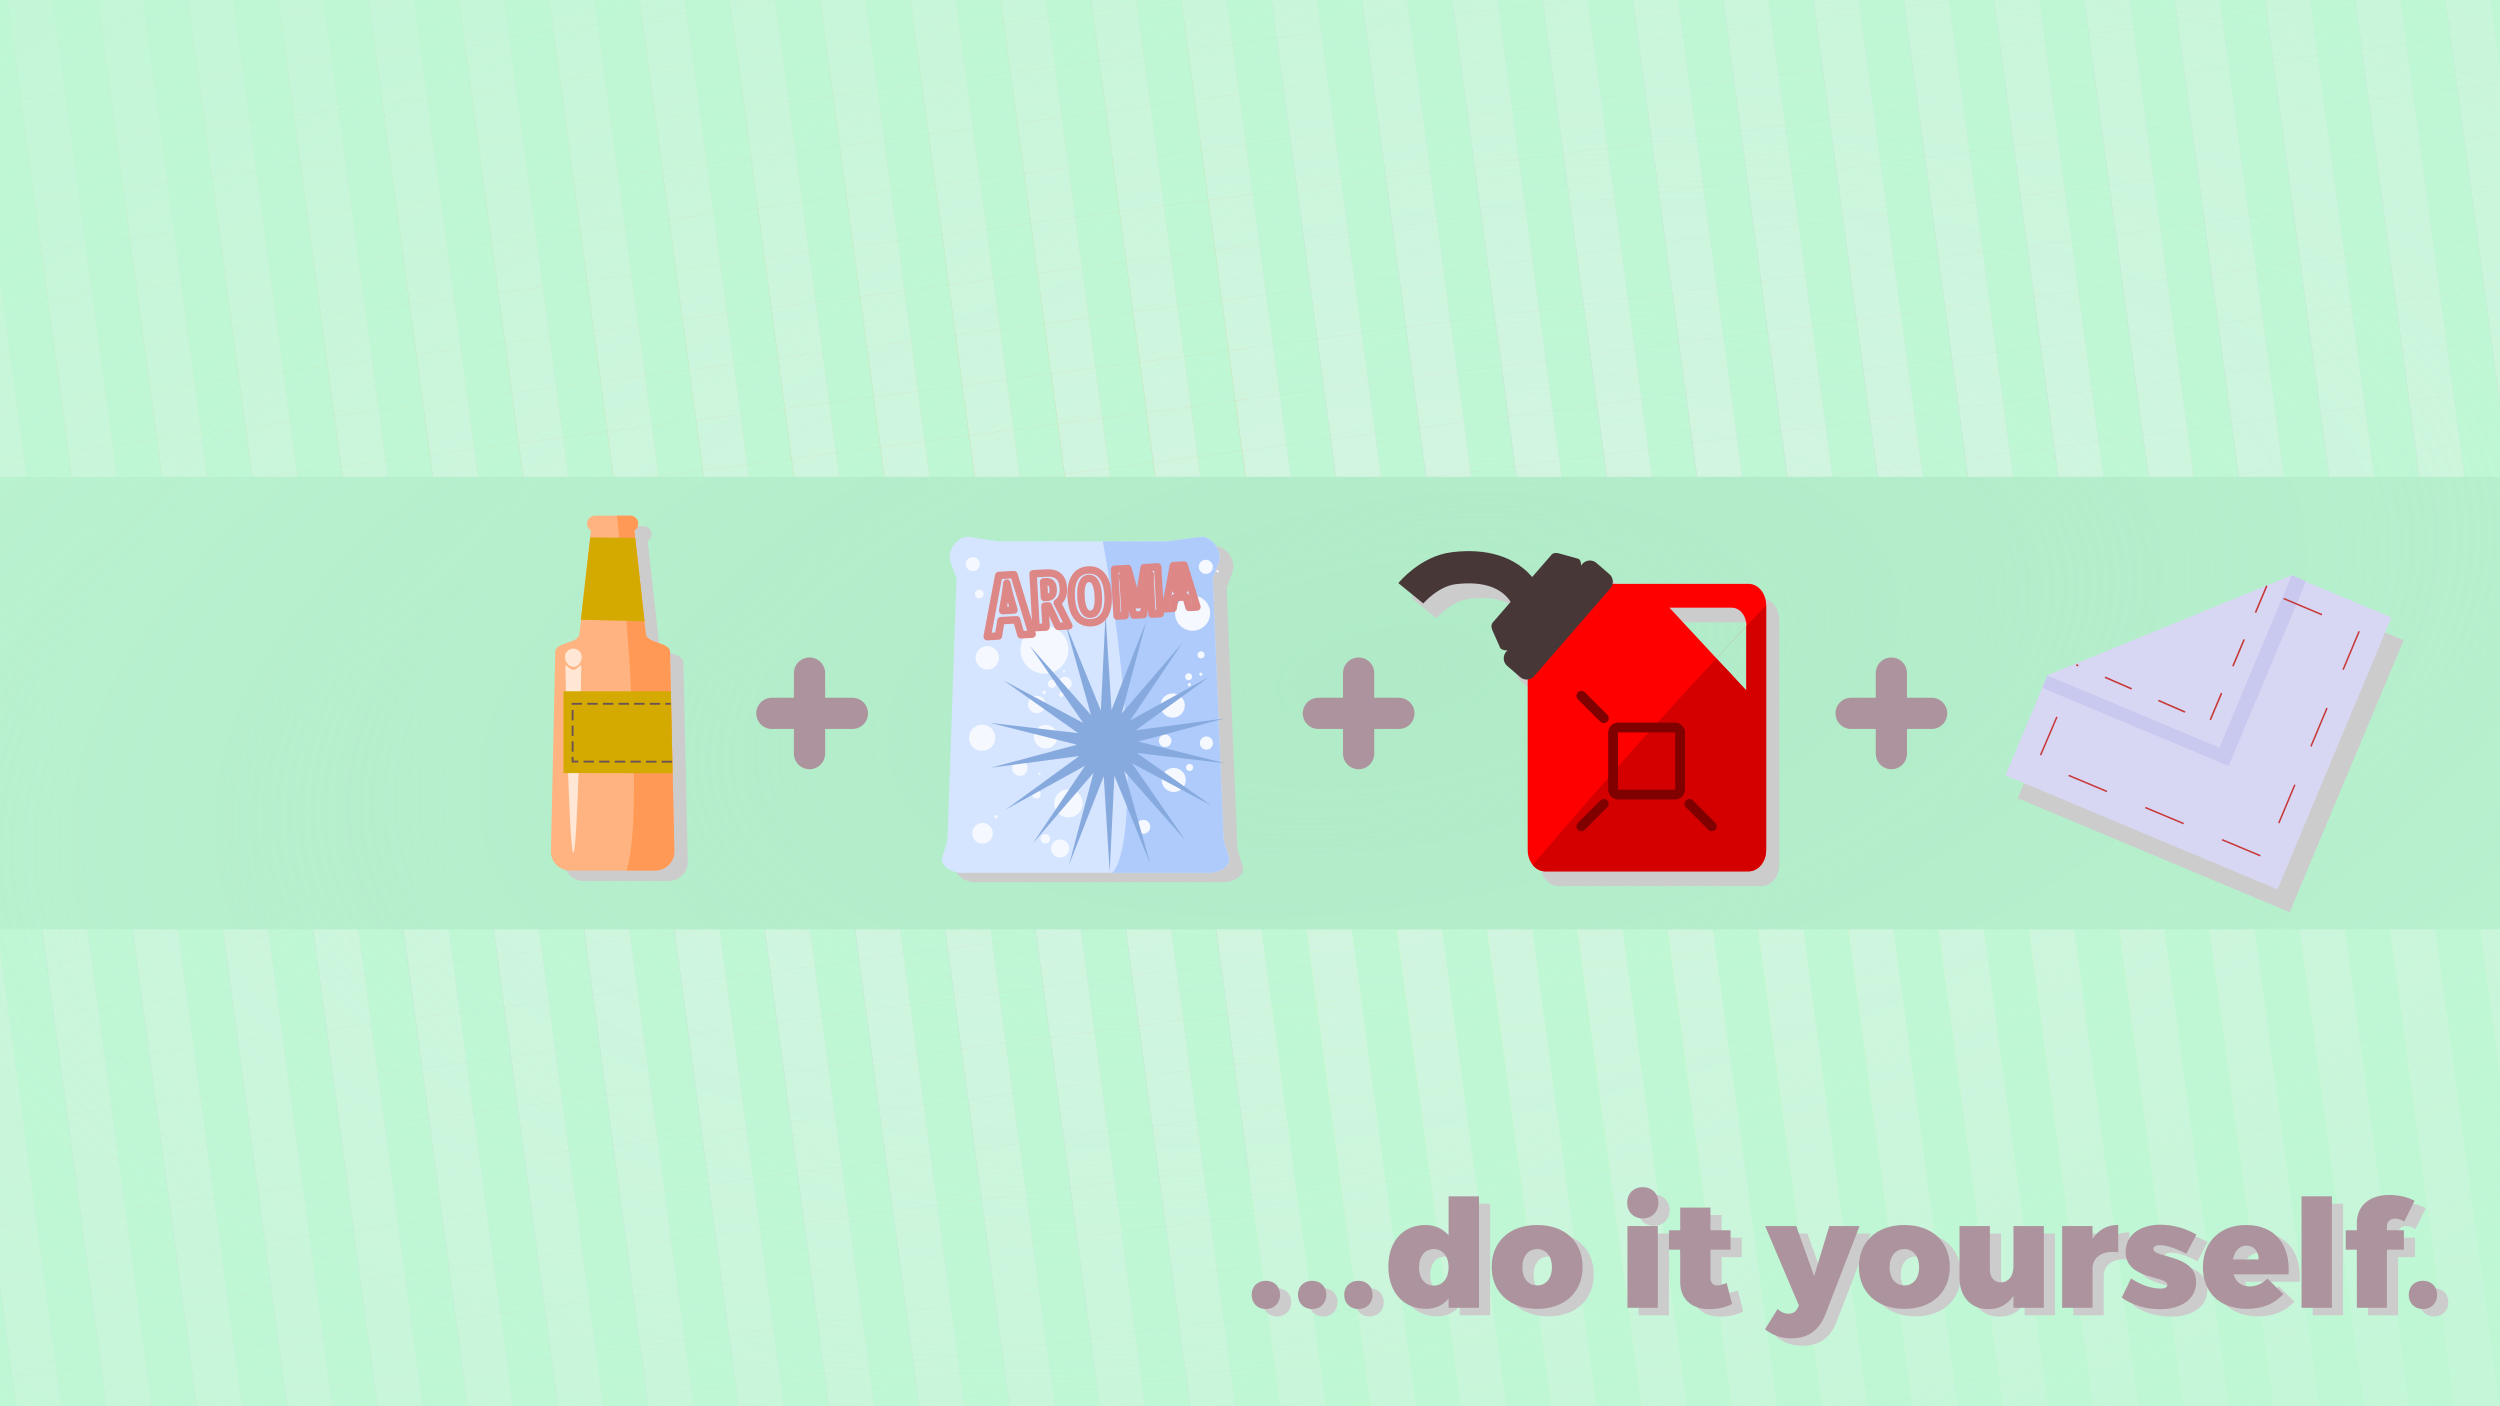
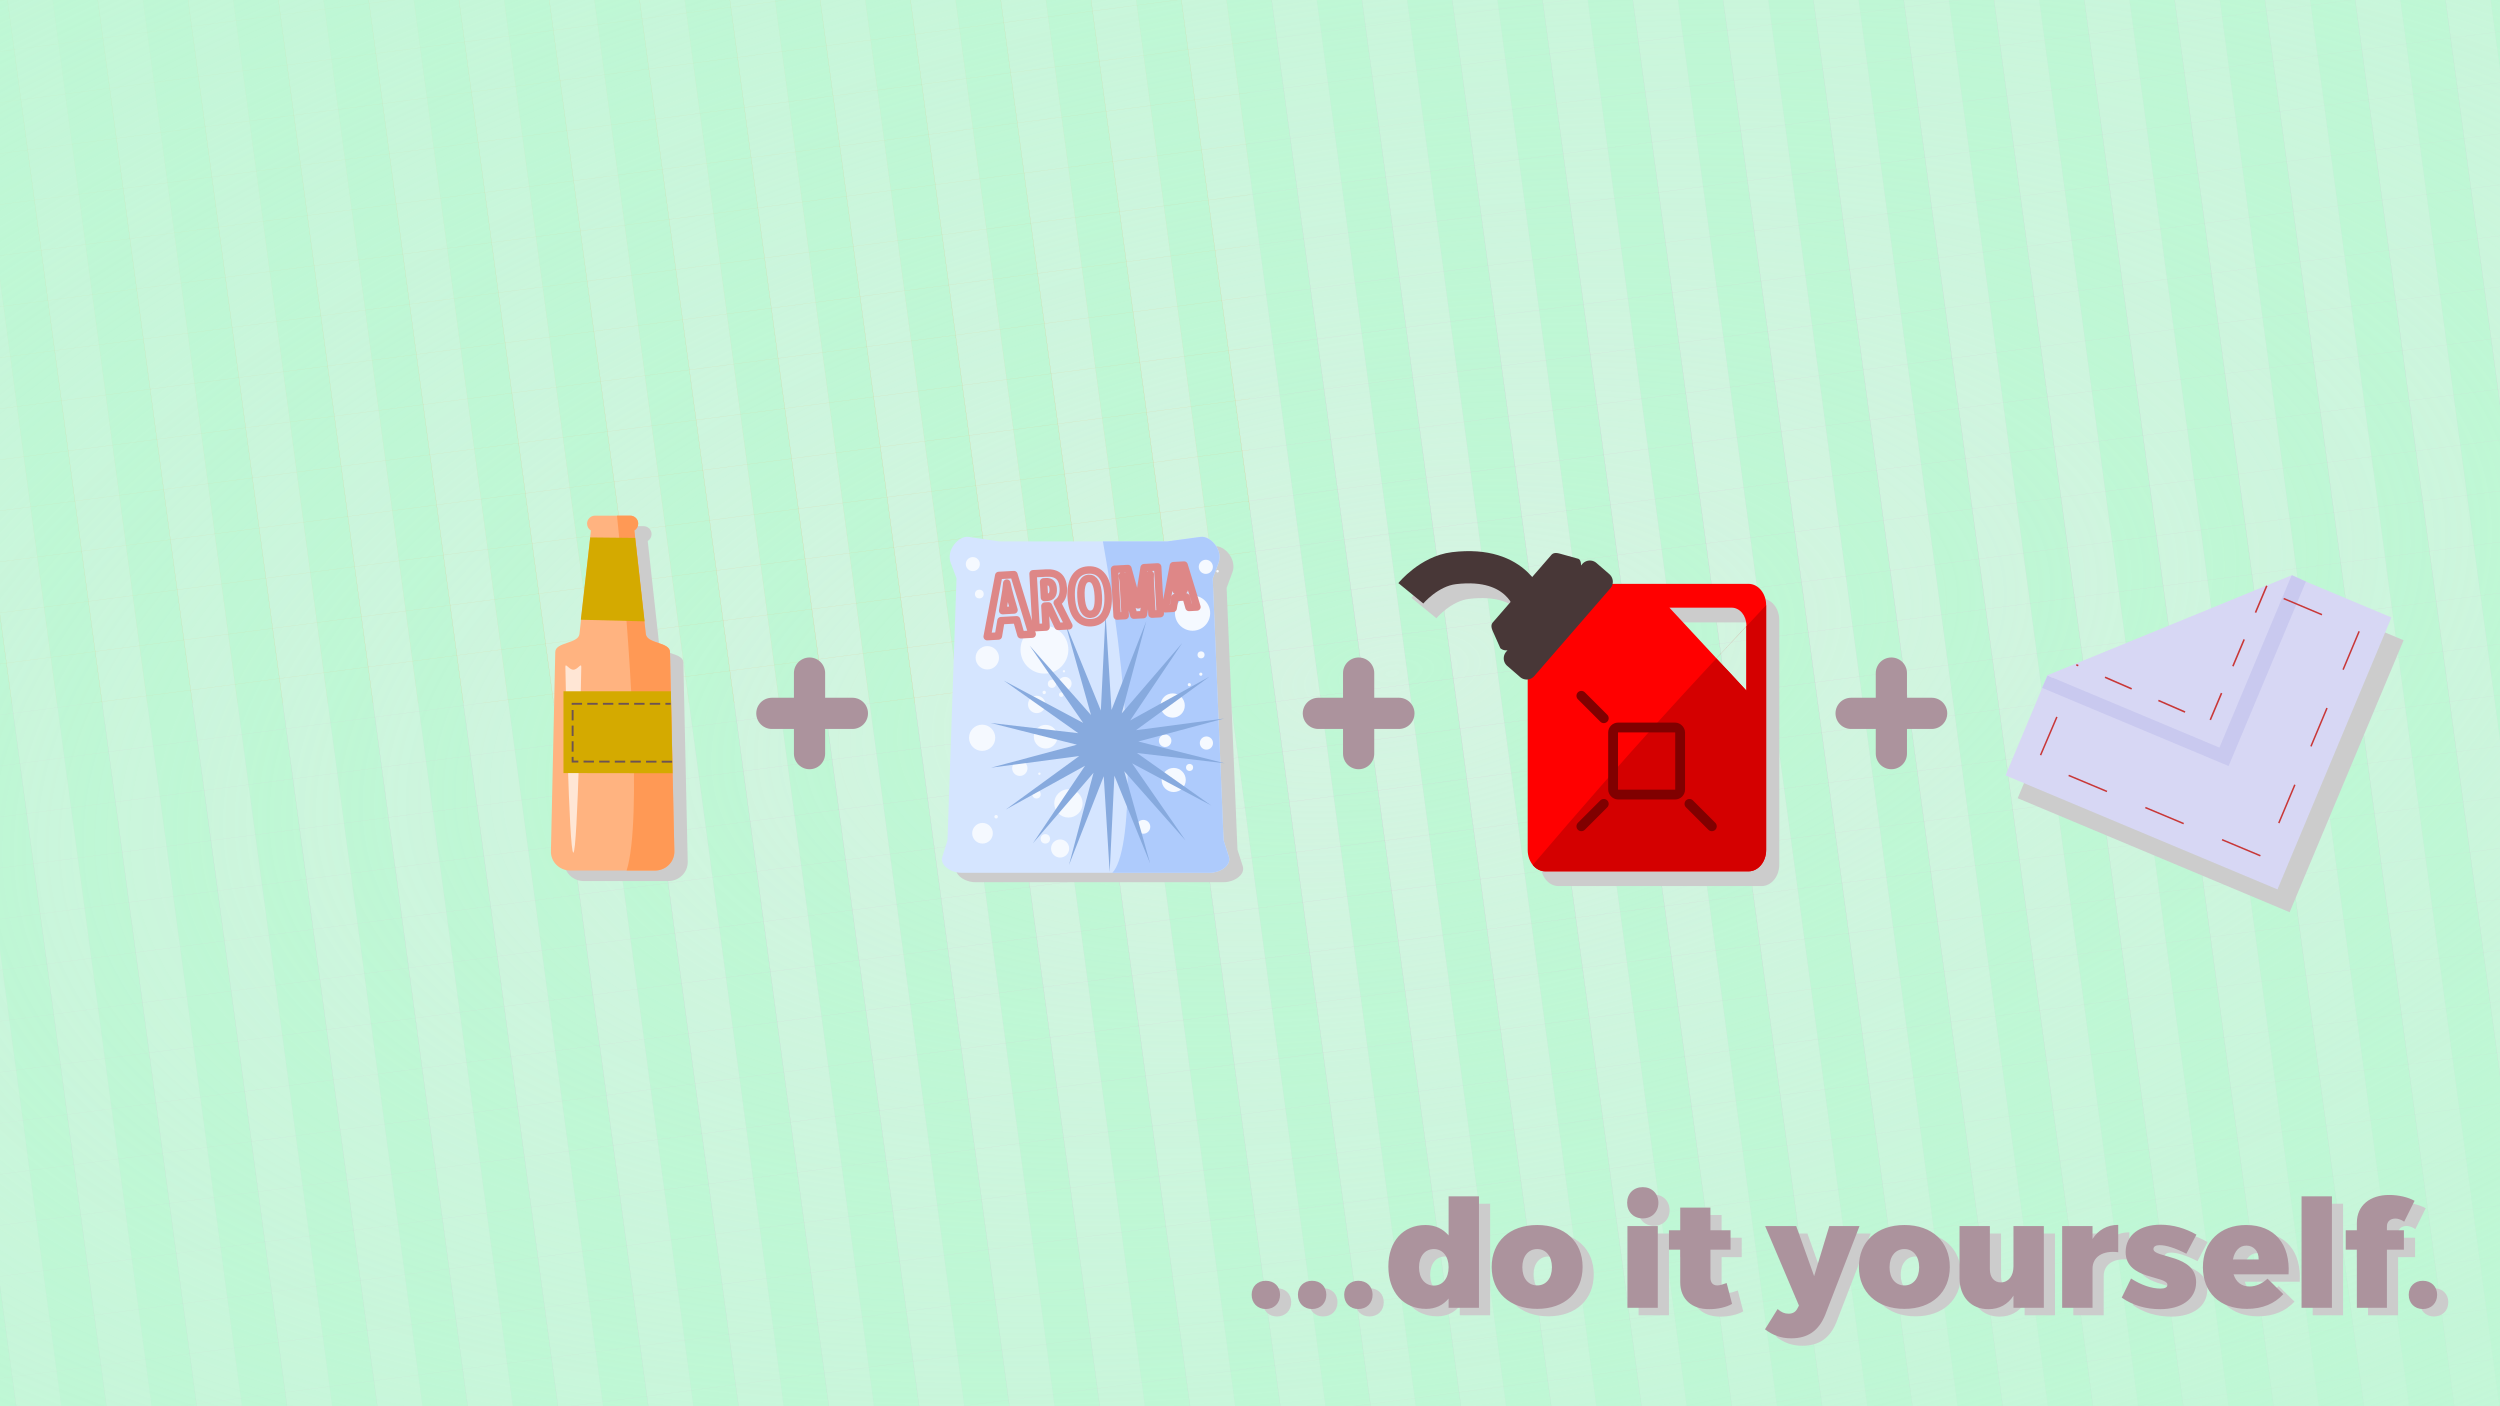
<svg xmlns="http://www.w3.org/2000/svg" xmlns:xlink="http://www.w3.org/1999/xlink" viewBox="0 0 508 285.75" height="1080" width="1920">
  <defs>
    <pattern patternTransform="matrix(.046 -.006 .007 .052 -120.574 58.208)" id="c" xlink:href="#a" />
    <pattern id="a" patternTransform="matrix(.265 0 0 .265 -120.574 58.208)" height="195.714" width="391.429" patternUnits="userSpaceOnUse">
      <g fill-rule="evenodd" stroke-width=".265">
        <path fill="#d7f4e3" d="M-120.574 58.208h51.783v51.783h-51.783z" transform="matrix(3.78 0 0 3.78 455.714 -220)" />
        <path fill="#bff7d5" d="M-68.792 58.208h51.783v51.783h-51.783z" transform="matrix(3.78 0 0 3.78 455.714 -220)" />
      </g>
    </pattern>
    <radialGradient gradientUnits="userSpaceOnUse" gradientTransform="matrix(2.18 -.355 .162 .993 -357.114 106.271)" r="254" fy="143.276" fx="282.953" cy="143.276" cx="282.953" id="d" xlink:href="#b" />
    <linearGradient id="b">
      <stop offset="0" stop-color="#bff7d5" stop-opacity=".078" />
      <stop offset="1" stop-color="#bff7d5" />
    </linearGradient>
  </defs>
  <g fill-rule="evenodd">
    <path fill="#de87cd" d="M0 0h508v285.75H0z" />
    <path fill="#ff7f2a" d="M0 0h254v142.875H0z" />
-     <path fill="#e5ff80" d="M254 142.875h254V285.75H254z" />
    <path fill="url(#c)" d="M0 11.25h508V297H0z" transform="translate(0 -11.25)" />
-     <path fill="#afe9c6" d="M0 96.901h508v91.948H0z" />
    <path fill="url(#d)" d="M0 11.25h508V297H0z" transform="translate(0 -11.25)" />
  </g>
  <path d="M316.687 121.628c-1.994 0-3.6 1.936-3.6 4.34v49.743c0 2.404 1.606 4.34 3.6 4.34h41.256c1.994 0 3.6-1.936 3.6-4.34v-49.742c0-2.405-1.606-4.34-3.6-4.34zm25.196 4.841h12.641c1.664 0 3.003 1.615 3.003 3.621v13.238z" fill="#ccc" fill-rule="evenodd" />
-   <path d="M306.02 129.447c-.57.655-.187 1.435.156 2.21l1.353 3.052c.416.362.951.495 1.454.412l-.26.3c-.741.854-.65 2.14.205 2.88l2.616 2.27c.855.741 2.14.65 2.882-.205l15.457-17.822c.742-.855.65-2.14-.204-2.881l-2.617-2.27a2.038 2.038 0 00-2.881.205l-.26.3c.012-.51-.082-1.234-.613-1.382l-3.222-.897c-.837-.233-1.642-.498-2.21.157z" fill="#ccc" fill-rule="evenodd" />
  <path d="M313.492 125.903s-2.153-9.056-15.397-7.459c-5.077.612-8.753 5.108-8.753 5.108" fill="none" stroke="#ccc" stroke-width="6.549" />
  <path d="M314.027 118.636c-1.994 0-3.6 1.936-3.6 4.34v49.743c0 2.404 1.606 4.34 3.6 4.34h41.256c1.994 0 3.6-1.936 3.6-4.34v-49.743c0-2.404-1.606-4.34-3.6-4.34zm25.197 4.84h12.64c1.664 0 3.003 1.616 3.003 3.622v13.238z" fill="red" fill-rule="evenodd" />
  <path d="M311.457 175.763c.653.8 1.562 1.295 2.57 1.295h41.256c1.994 0 3.6-1.935 3.6-4.34v-49.742c-16.042 17.088-26.702 28.51-47.426 52.787zm37.282-41.962s6.115-6.527 6.128-6.556v13.09l-3.382-3.673z" fill="#d40000" fill-rule="evenodd" />
  <g transform="translate(248.129 95.24) scale(.366)" fill="none" stroke="maroon" stroke-linecap="round" stroke-linejoin="round">
    <rect width="37.225" height="37.225" x="217.623" y="143.69" ry="2.765" stroke-width="5.447" />
    <g stroke-width="8.201">
      <path d="M212.46 186.079l-12.447 12.446M260.011 186.079l12.446 12.446M212.46 138.527l-12.447-12.446" stroke-width="5.447" />
    </g>
  </g>
  <path d="M303.36 126.454c-.57.656-.187 1.436.156 2.21l1.353 3.053c.417.361.951.495 1.454.412l-.26.3c-.741.854-.65 2.139.205 2.88l2.617 2.27c.854.74 2.14.65 2.88-.205l15.458-17.823c.742-.855.65-2.14-.204-2.88l-2.617-2.27a2.038 2.038 0 00-2.88.205l-.26.299c.01-.51-.083-1.233-.614-1.381l-3.222-.897c-.836-.233-1.642-.499-2.21.157z" fill="#483737" fill-rule="evenodd" />
  <path d="M310.832 122.91s-2.153-9.055-15.397-7.458c-5.077.612-8.753 5.107-8.753 5.107" fill="none" stroke="#483737" stroke-width="6.549" />
  <g>
    <path d="M418.524 141.849l-8.53 20.35 55.26 23.16 23.16-55.26-20.352-8.529z" fill="#ccc" fill-rule="evenodd" />
    <path d="M416.052 137.215l-8.53 20.351 55.26 23.16 23.16-55.26-20.351-8.53z" fill="#d7d7f4" fill-rule="evenodd" />
    <path d="M416.07 137.24l.954.484 47.329-19.373 1.39-1.475 2.821 1.295-15.71 37.484-37.887-15.878z" fill="#c9c9ef" fill-rule="evenodd" />
    <path d="M464.038 121.623l15.41 6.5-19.323 46.11-46.109-19.325 6.69-15.66" fill="none" stroke="#c83737" stroke-width=".309" stroke-dasharray="8.45,8.45" />
    <path d="M416.079 137.28l49.539-20.278-14.63 34.908z" fill="#d7d7f4" fill-rule="evenodd" />
    <path d="M460.61 119.03l-11.707 27.788-27-11.734" fill="#d7d7f4" fill-rule="evenodd" stroke="#c83737" stroke-width=".324" stroke-dasharray="5.915,5.915" />
    <g fill="none" stroke="#ac939d" stroke-width="6.344" stroke-linecap="round">
      <path d="M156.843 144.954h16.363M164.495 136.772v16.363" />
    </g>
    <g fill="none" stroke="#ac939d" stroke-width="6.344" stroke-linecap="round">
      <path d="M267.892 144.954h16.363M276.074 136.772v16.363" />
    </g>
    <path d="M376.145 144.954h16.363M384.326 136.772v16.363" fill="none" stroke="#ac939d" stroke-width="6.344" stroke-linecap="round" />
    <g aria-label="...do it yourself." style="line-height:32.575px;font-variant-ligatures:normal;font-variant-position:normal;font-variant-caps:normal;font-variant-numeric:normal;font-variant-alternates:normal;font-feature-settings:normal;text-indent:0;text-align:start;text-decoration-line:none;text-decoration-style:solid;text-decoration-color:#000;text-transform:none;text-orientation:mixed;white-space:normal;shape-padding:0" font-weight="400" font-size="30.539" font-family="sans-serif" letter-spacing="2.016" word-spacing="0" fill="#ccc" stroke-width=".764" paint-order="stroke fill markers">
      <path d="M259.475 261.765c-1.68 0-2.87 1.16-2.87 2.84 0 1.71 1.19 2.901 2.87 2.901 1.71 0 2.901-1.19 2.901-2.9 0-1.68-1.19-2.841-2.9-2.841zM268.876 261.765c-1.68 0-2.87 1.16-2.87 2.84 0 1.71 1.19 2.901 2.87 2.901 1.71 0 2.902-1.19 2.902-2.9 0-1.68-1.191-2.841-2.902-2.841zM278.278 261.765c-1.68 0-2.871 1.16-2.871 2.84 0 1.71 1.19 2.901 2.87 2.901 1.71 0 2.902-1.19 2.902-2.9 0-1.68-1.191-2.841-2.901-2.841z" letter-spacing="1.587" />
      <path d="M302.795 244.602h-6.168v7.97c-1.13-1.373-2.749-2.137-4.703-2.137-4.55 0-7.544 3.329-7.544 8.429 0 5.222 3.054 8.612 7.696 8.612 1.894 0 3.451-.764 4.55-2.107v1.893h6.17zm-9.161 18.14c-1.833 0-3.024-1.496-3.024-3.725 0-2.2 1.191-3.696 3.024-3.696 1.802 0 2.993 1.497 2.993 3.696 0 2.229-1.191 3.725-2.993 3.725zM314.63 250.435c-5.59 0-9.254 3.36-9.254 8.52 0 5.131 3.665 8.52 9.253 8.52 5.589 0 9.223-3.389 9.223-8.52 0-5.16-3.634-8.52-9.223-8.52zm0 4.886c1.801 0 2.992 1.497 2.992 3.696 0 2.229-1.19 3.695-2.993 3.695-1.832 0-3.023-1.466-3.023-3.695 0-2.2 1.19-3.696 3.023-3.696zM336.078 242.74c-1.863 0-3.176 1.312-3.176 3.175 0 1.863 1.313 3.176 3.176 3.176 1.862 0 3.176-1.313 3.176-3.176 0-1.863-1.314-3.176-3.176-3.176zm3.054 24.522v-16.613h-6.17v16.613zM353.125 262.223c-.733.275-1.405.489-1.893.489-.855 0-1.405-.52-1.405-1.588v-5.68h4.092v-3.94h-4.092v-4.611h-6.139v4.611h-2.29v3.94h2.29v6.626c0 3.451 2.383 5.497 5.925 5.467 1.68 0 3.45-.397 4.611-1.069zM380.12 250.649h-6.138l-3.084 10.17-3.634-10.17h-6.322l6.871 16.155-.305.58c-.367.733-.977 1.07-1.802 1.07-.824 0-1.466-.276-2.23-.948l-2.565 4.123c1.65 1.252 3.299 1.832 5.345 1.832 3.329 0 5.588-1.526 6.902-4.794zM389.247 250.435c-5.589 0-9.253 3.36-9.253 8.52 0 5.131 3.664 8.52 9.253 8.52 5.588 0 9.223-3.389 9.223-8.52 0-5.16-3.635-8.52-9.223-8.52zm0 4.886c1.802 0 2.993 1.497 2.993 3.696 0 2.229-1.191 3.695-2.993 3.695-1.833 0-3.024-1.466-3.024-3.695 0-2.2 1.191-3.696 3.024-3.696zM417.574 250.649h-6.169v8.215c0 1.893-.977 3.206-2.565 3.237-1.344 0-2.23-1.038-2.23-2.657v-8.795h-6.168v10.536c0 3.878 2.382 6.352 5.863 6.352 2.23 0 3.97-.977 5.1-2.749v2.474h6.17zM427.468 250.649h-6.17v16.613h6.17v-7.94c0-2.413 2.046-3.756 5.222-3.36v-5.557c-2.26 0-4.062 1.038-5.222 2.87zM441.282 250.374c-4.184 0-7.085 2.077-7.085 5.558 0 5.68 8.49 4.764 8.49 6.658 0 .519-.55.763-1.374.763-1.833 0-3.94-.702-6.016-2.046l-1.894 3.878c2.168 1.558 4.886 2.352 7.818 2.352 4.337 0 7.299-2.077 7.299-5.497 0-5.68-8.673-4.856-8.673-6.719 0-.519.489-.794 1.252-.794 1.313 0 3.176.58 5.436 1.741l2.046-3.878c-2.26-1.314-4.795-2.016-7.299-2.016zM458.664 250.435c-5.253 0-8.765 3.39-8.765 8.582 0 5.1 3.39 8.459 8.948 8.459 3.145 0 5.65-1.069 7.39-2.993l-3.206-3.145c-1.1 1.007-2.352 1.588-3.665 1.588-1.588 0-2.748-.886-3.237-2.474h11.177c.367-6.108-2.81-10.017-8.642-10.017zm-2.657 6.994c.305-1.68 1.282-2.81 2.718-2.81 1.496 0 2.534 1.16 2.504 2.81zM476.113 267.262v-22.66h-6.169v22.66zM489.029 249.122c.52 0 1.221.244 1.771.641l2.107-4.245c-1.343-.763-3.328-1.19-5.1-1.19-3.909-.031-6.627 2.107-6.627 5.649v1.527h-2.26v3.94h2.26v11.818h6.108v-11.819h3.451v-3.939h-3.45v-.794c0-1.008.702-1.588 1.74-1.588zM494.592 261.765c-1.68 0-2.87 1.16-2.87 2.84 0 1.71 1.19 2.901 2.87 2.901 1.71 0 2.901-1.19 2.901-2.9 0-1.68-1.191-2.841-2.901-2.841z" style="-inkscape-font-specification:'Montserrat, Ultra-Bold';font-variant-ligatures:normal;font-variant-caps:normal;font-variant-numeric:normal;font-feature-settings:normal;text-align:start" font-weight="800" font-family="Montserrat" letter-spacing="0" />
    </g>
    <g aria-label="...do it yourself." style="line-height:32.575px;font-variant-ligatures:normal;font-variant-position:normal;font-variant-caps:normal;font-variant-numeric:normal;font-variant-alternates:normal;font-feature-settings:normal;text-indent:0;text-align:start;text-decoration-line:none;text-decoration-style:solid;text-decoration-color:#000;text-transform:none;text-orientation:mixed;white-space:normal;shape-padding:0" font-weight="400" font-size="30.539" font-family="sans-serif" letter-spacing="2.016" word-spacing="0" fill="#ac939d" stroke-width=".764" paint-order="stroke fill markers">
      <path d="M257.207 260.253c-1.68 0-2.87 1.16-2.87 2.84 0 1.71 1.19 2.901 2.87 2.901 1.71 0 2.902-1.19 2.902-2.9 0-1.68-1.191-2.84-2.902-2.84zM266.608 260.253c-1.68 0-2.87 1.16-2.87 2.84 0 1.71 1.19 2.901 2.87 2.901 1.71 0 2.902-1.19 2.902-2.9 0-1.68-1.191-2.84-2.902-2.84zM276.01 260.253c-1.68 0-2.871 1.16-2.871 2.84 0 1.71 1.191 2.901 2.87 2.901 1.71 0 2.902-1.19 2.902-2.9 0-1.68-1.191-2.84-2.901-2.84z" letter-spacing="1.587" />
      <path d="M300.528 243.09h-6.17v7.97c-1.13-1.373-2.748-2.137-4.702-2.137-4.55 0-7.543 3.329-7.543 8.429 0 5.222 3.054 8.612 7.695 8.612 1.894 0 3.451-.764 4.55-2.107v1.893h6.17zm-9.162 18.14c-1.832 0-3.023-1.496-3.023-3.725 0-2.2 1.19-3.696 3.023-3.696 1.802 0 2.993 1.497 2.993 3.696 0 2.229-1.191 3.725-2.993 3.725zM312.361 248.923c-5.588 0-9.253 3.36-9.253 8.52 0 5.131 3.665 8.52 9.253 8.52 5.589 0 9.223-3.389 9.223-8.52 0-5.16-3.634-8.52-9.223-8.52zm0 4.886c1.802 0 2.993 1.497 2.993 3.696 0 2.229-1.19 3.695-2.993 3.695-1.832 0-3.023-1.466-3.023-3.695 0-2.2 1.191-3.696 3.023-3.696zM333.81 241.227c-1.863 0-3.176 1.314-3.176 3.176 0 1.863 1.313 3.177 3.176 3.177 1.863 0 3.176-1.314 3.176-3.177 0-1.862-1.313-3.176-3.176-3.176zm3.054 24.523v-16.613h-6.17v16.613zM350.857 260.711c-.733.275-1.405.489-1.893.489-.855 0-1.405-.52-1.405-1.588v-5.68h4.092v-3.94h-4.092v-4.611h-6.138v4.611h-2.29v3.94h2.29v6.627c0 3.45 2.382 5.497 5.924 5.466 1.68 0 3.451-.397 4.612-1.069zM377.853 249.137h-6.139l-3.084 10.17-3.634-10.17h-6.322l6.871 16.155-.305.58c-.366.733-.977 1.07-1.802 1.07-.824 0-1.466-.276-2.23-.948l-2.564 4.123c1.649 1.252 3.298 1.833 5.344 1.833 3.329 0 5.589-1.527 6.902-4.795zM386.979 248.923c-5.589 0-9.253 3.36-9.253 8.52 0 5.131 3.664 8.52 9.253 8.52s9.223-3.389 9.223-8.52c0-5.16-3.634-8.52-9.223-8.52zm0 4.886c1.802 0 2.993 1.497 2.993 3.696 0 2.229-1.191 3.695-2.993 3.695-1.832 0-3.023-1.466-3.023-3.695 0-2.2 1.19-3.696 3.023-3.696zM415.306 249.137h-6.169v8.215c0 1.893-.977 3.207-2.565 3.237-1.344 0-2.23-1.038-2.23-2.657v-8.795h-6.168v10.536c0 3.878 2.382 6.352 5.863 6.352 2.23 0 3.97-.977 5.1-2.748v2.473h6.17zM425.2 249.137h-6.169v16.613h6.169v-7.94c0-2.413 2.046-3.756 5.222-3.36v-5.557c-2.26 0-4.062 1.038-5.222 2.87zM439.014 248.862c-4.183 0-7.085 2.077-7.085 5.558 0 5.68 8.49 4.764 8.49 6.658 0 .519-.55.763-1.374.763-1.832 0-3.94-.702-6.016-2.046l-1.894 3.879c2.169 1.557 4.887 2.351 7.818 2.351 4.337 0 7.3-2.077 7.3-5.497 0-5.68-8.674-4.856-8.674-6.719 0-.519.489-.794 1.252-.794 1.313 0 3.176.58 5.436 1.741l2.046-3.878c-2.26-1.313-4.794-2.016-7.299-2.016zM456.396 248.923c-5.253 0-8.765 3.39-8.765 8.582 0 5.1 3.39 8.459 8.948 8.459 3.146 0 5.65-1.069 7.39-2.993l-3.206-3.145c-1.1 1.007-2.352 1.588-3.665 1.588-1.588 0-2.748-.886-3.237-2.474h11.177c.367-6.108-2.81-10.017-8.642-10.017zm-2.657 6.994c.305-1.68 1.283-2.81 2.718-2.81 1.496 0 2.535 1.16 2.504 2.81zM473.845 265.75v-22.66h-6.169v22.66zM486.761 247.61c.52 0 1.222.244 1.771.641l2.108-4.245c-1.344-.763-3.33-1.19-5.1-1.19-3.91-.031-6.627 2.107-6.627 5.65v1.526h-2.26v3.94h2.26v11.818h6.107v-11.818h3.451v-3.94h-3.45v-.794c0-1.008.702-1.588 1.74-1.588zM492.324 260.253c-1.68 0-2.87 1.16-2.87 2.84 0 1.71 1.19 2.901 2.87 2.901 1.71 0 2.901-1.19 2.901-2.9 0-1.68-1.19-2.84-2.901-2.84z" style="-inkscape-font-specification:'Montserrat, Ultra-Bold';font-variant-ligatures:normal;font-variant-caps:normal;font-variant-numeric:normal;font-feature-settings:normal;text-align:start" font-weight="800" font-family="Montserrat" letter-spacing="0" />
    </g>
  </g>
  <g>
    <path d="M123.635 106.915c-.902 0-1.628.726-1.628 1.628 0 .59.313 1.105.782 1.39l-2.324 21.028c-.221 1.998-4.872 1.624-4.916 3.642l-.887 40.505c-.047 2.17 1.748 3.919 3.92 3.919h17.243c2.171 0 3.967-1.749 3.92-3.92l-.888-40.504c-.044-2.018-4.694-1.643-4.915-3.642l-2.325-21.028c.47-.285.782-.8.782-1.39 0-.902-.726-1.628-1.628-1.628z" fill="#ccc" fill-rule="evenodd" />
    <path d="M120.92 104.78c-.903 0-1.629.727-1.629 1.629 0 .59.313 1.105.782 1.39l-2.324 21.028c-.221 1.998-4.872 1.625-4.916 3.642l-.887 40.505c-.047 2.17 1.748 3.919 3.92 3.919h17.243c2.172 0 3.967-1.749 3.92-3.92l-.887-40.504c-.044-2.017-4.695-1.643-4.916-3.642l-2.324-21.028c.468-.285.781-.8.781-1.39 0-.902-.726-1.628-1.628-1.628z" fill="#ffb380" fill-rule="evenodd" />
    <path d="M127.329 176.893h5.78c2.172 0 3.967-1.749 3.92-3.92l-.887-40.504c-.044-2.017-4.695-1.643-4.916-3.642l-2.324-21.028c.468-.285.781-.8.781-1.39 0-.902-.726-1.628-1.628-1.628h-2.686c2.683 25.682 5.15 61.935 1.96 72.112z" fill="#f95" fill-rule="evenodd" />
-     <path d="M118.2 133.538c0 .938-.713 1.981-1.65 1.981-.938 0-1.745-1.043-1.745-1.981a1.698 1.698 0 113.395 0z" fill="#ffe6d5" fill-rule="evenodd" />
    <path d="M118.119 135.498c0 .892-.725 37.762-1.618 37.762-.893 0-1.615-36.87-1.615-37.762 0-.893.724.587 1.616.587.893 0 1.617-1.48 1.617-.587z" fill="#ffe6d5" fill-rule="evenodd" />
    <path d="M114.497 140.46h21.823l.346 16.662-22.17-.035z" fill="#d4aa00" fill-rule="evenodd" />
    <path d="M136.568 154.776l-20.21-.025v-11.74h19.922" fill="none" stroke="#6c5353" stroke-width=".388" stroke-dasharray="2.117,1.058" />
    <path d="M119.934 109.205l9.136.098 1.914 16.956-12.96-.328z" fill="#d4aa00" fill-rule="evenodd" />
  </g>
  <g>
    <path d="M199.658 111.005l6.14.917h34.184l6.802-.917c2.003-.27 4.627 2.65 3.641 5.298l-1.174 3.153 2.206 53.2 1.076 3.362c.55 1.718-1.739 3.244-3.898 3.244h-50.433c-2.159 0-4.434-1.53-3.897-3.244l1.052-3.353 1.835-53.25-1.176-3.112c-.995-2.635 1.642-5.597 3.642-5.298z" fill="#ccc" fill-rule="evenodd" />
    <path d="M196.83 109.094l6.14.917h34.185l6.802-.917c2.003-.27 4.628 2.65 3.641 5.299l-1.174 3.153 2.206 53.2 1.076 3.362c.55 1.717-1.739 3.244-3.898 3.244h-50.433c-2.159 0-4.434-1.53-3.897-3.244l1.052-3.353 1.835-53.251-1.176-3.111c-.995-2.635 1.642-5.597 3.642-5.299z" fill="#d5e5ff" fill-rule="evenodd" />
    <path d="M224.106 110.011h13.049l6.802-.917c2.003-.27 4.628 2.65 3.641 5.299l-1.174 3.153 2.206 53.2 1.076 3.362c.55 1.717-1.739 3.244-3.898 3.244h-19.783c4.085-4.218 4.804-29.662-1.92-67.34z" fill="#aecbfc" fill-rule="evenodd" />
    <g transform="rotate(-3.149 1645.71 3076.993) scale(.539)">
      <circle cx="679.249" cy="101.759" r="4.944" transform="rotate(3.152)" fill="#f5f9ff" fill-rule="evenodd" />
      <circle transform="rotate(3.152)" r=".654" cy="131.528" cx="684.529" fill="#f5f9ff" fill-rule="evenodd" />
      <circle transform="rotate(3.152)" r="3.413" cy="143.498" cx="708.645" fill="#f5f9ff" fill-rule="evenodd" />
      <circle transform="rotate(3.152)" r="1.775" cy="139.854" cx="703.08" fill="#f5f9ff" fill-rule="evenodd" />
      <circle transform="rotate(3.152)" r="5.345" cy="126.486" cx="711.786" fill="#f5f9ff" fill-rule="evenodd" />
      <circle transform="rotate(3.152)" r="1.577" cy="123.078" cx="699.753" fill="#f5f9ff" fill-rule="evenodd" />
      <circle transform="rotate(3.152)" r=".448" cy="115.31" cx="700.841" fill="#f5f9ff" fill-rule="evenodd" />
      <circle transform="rotate(3.152)" r="2.89" cy="113.249" cx="693.463" fill="#f5f9ff" fill-rule="evenodd" />
      <circle transform="rotate(3.152)" r="4.465" cy="101.352" cx="703.203" fill="#f5f9ff" fill-rule="evenodd" />
      <circle transform="rotate(3.152)" r="3.276" cy="89.191" cx="699.825" fill="#f5f9ff" fill-rule="evenodd" />
      <circle transform="rotate(3.152)" r=".641" cy="84.663" cx="702.647" fill="#f5f9ff" fill-rule="evenodd" />
      <circle transform="rotate(3.152)" r="1.542" cy="81.413" cx="705.564" fill="#f5f9ff" fill-rule="evenodd" />
      <circle transform="rotate(3.152)" r=".854" cy="85.506" cx="709.076" fill="#f5f9ff" fill-rule="evenodd" />
      <circle transform="rotate(3.152)" r="2.517" cy="81.322" cx="710.462" fill="#f5f9ff" fill-rule="evenodd" />
      <circle transform="rotate(3.152)" r=".423" cy="76.682" cx="710.091" fill="#f5f9ff" fill-rule="evenodd" />
      <circle transform="rotate(3.152)" r="4.547" cy="117.665" cx="751.474" fill="#f5f9ff" fill-rule="evenodd" />
      <circle transform="rotate(3.152)" r="1.331" cy="112.942" cx="757.453" fill="#f5f9ff" fill-rule="evenodd" />
      <circle transform="rotate(3.152)" r="2.354" cy="102.879" cx="748.244" fill="#f5f9ff" fill-rule="evenodd" />
      <circle transform="rotate(3.152)" r="2.486" cy="103.739" cx="763.801" fill="#f5f9ff" fill-rule="evenodd" />
      <circle transform="rotate(3.152)" r="4.573" cy="89.594" cx="751.08" fill="#f5f9ff" fill-rule="evenodd" />
      <circle transform="rotate(3.152)" r=".592" cy="81.736" cx="757.357" fill="#f5f9ff" fill-rule="evenodd" />
-       <circle transform="rotate(3.152)" r="1.294" cy="78.726" cx="757.107" fill="#f5f9ff" fill-rule="evenodd" />
      <circle transform="rotate(3.152)" r=".593" cy="77.785" cx="761.69" fill="#f5f9ff" fill-rule="evenodd" />
      <circle transform="rotate(3.152)" r="1.321" cy="70.496" cx="761.777" fill="#f5f9ff" fill-rule="evenodd" />
      <circle transform="rotate(3.152)" r="6.635" cy="54.761" cx="758.578" fill="#f5f9ff" fill-rule="evenodd" />
      <circle transform="rotate(3.152)" r=".47" cy="38.976" cx="767.997" fill="#f5f9ff" fill-rule="evenodd" />
      <circle transform="rotate(3.152)" r="2.663" cy="37.307" cx="763.575" fill="#f5f9ff" fill-rule="evenodd" />
      <circle transform="rotate(3.152)" r="9.019" cy="68.544" cx="702.729" fill="#f5f9ff" fill-rule="evenodd" />
      <circle transform="rotate(3.152)" r="4.411" cy="71.601" cx="681.201" fill="#f5f9ff" fill-rule="evenodd" />
      <circle transform="rotate(3.152)" r="2.649" cy="36.284" cx="675.736" fill="#f5f9ff" fill-rule="evenodd" />
      <circle transform="rotate(3.152)" r="1.653" cy="47.571" cx="678.189" fill="#f5f9ff" fill-rule="evenodd" />
      <circle transform="rotate(3.152)" r="3.889" cy="137.752" cx="679.391" fill="#f5f9ff" fill-rule="evenodd" />
      <circle transform="rotate(3.152)" r="2.611" cy="135.316" cx="740.027" fill="#f5f9ff" fill-rule="evenodd" />
      <path d="M747.053 181.817l-21.63-27.343 7.846 35.293-11.644-33.811-3.77 36.189-.254-36.202-14.932 32.718 11.167-34.225-24.293 25.302 21.241-28.12-30.723 14.833 28.753-18.624-33.447 2.576 32.796-6.882-32.138-9.992 32.885 5.691-26.952-21.355 29.006 17.577-18.515-30.142 21.629 27.344-7.845-35.294 11.643 33.811 3.771-36.188.254 36.201 14.932-32.718-11.167 34.225 24.292-25.302-21.24 28.12 30.722-14.833-28.752 18.624 33.447-2.576-32.796 6.882 32.137 9.992-32.884-5.691 26.952 21.355-29.006-17.577z" fill="#87aade" fill-rule="evenodd" />
      <g style="line-height:22.465px;font-variant-ligatures:normal;font-variant-position:normal;font-variant-caps:normal;font-variant-numeric:normal;font-variant-alternates:normal;font-feature-settings:normal;text-indent:0;text-align:start;text-decoration-line:none;text-decoration-style:solid;text-decoration-color:#000;text-transform:none;text-orientation:mixed;white-space:normal;shape-padding:0" aria-label="AROMA" font-weight="700" font-size="21.061" font-family="Open Sans Condensed" letter-spacing="1.39" word-spacing="0" fill="#d5e5ff" stroke="#de8787" stroke-width="2.393" stroke-linejoin="round" paint-order="stroke fill markers" font-stretch="condensed">
        <path style="-inkscape-font-specification:'Open Sans Condensed, Bold Condensed'" d="M689.371 100.987l-1.304-5.728h-5.915l-1.304 5.728h-4.222l5.62-22.79h5.728l5.636 22.79zm-2.095-9.47l-1.211-5.278q-.11-.481-.497-2.406-.373-1.941-.45-2.593-.202 1.335-.513 2.95-.31 1.599-1.614 7.327zM698.981 90.688V98.6H695.2V78.27h4.95q3.143 0 4.631 1.488 1.502 1.488 1.502 4.547 0 3.852-2.6 5.382l3.907 8.913h-4.047l-3.212-7.912zm0-3.254h.974q1.335 0 1.919-.751.584-.765.584-2.267 0-1.557-.626-2.211-.612-.667-1.905-.667h-.946zM722.982 87.94q0 4.801-1.799 7.38-1.799 2.58-5.146 2.58-3.36 0-5.159-2.566-1.799-2.58-1.799-7.421 0-4.802 1.8-7.355 1.798-2.566 5.185-2.566 3.346 0 5.132 2.58 1.786 2.565 1.786 7.367zm-10.225 0q0 3.306.833 5.04.833 1.732 2.447 1.732 3.254 0 3.254-6.773t-3.227-6.773q-1.64 0-2.474 1.733-.833 1.72-.833 5.04zM732.263 95.932l-3.358-15.04h-.133q.23 1.739.23 3.188v11.852h-3.045V78.27h5.05l3.02 13.88h.097l2.996-13.88h5.122v17.662h-3.117V83.96q0-1.486.17-3.045h-.098l-3.346 15.017zM753.204 94.178l-.918-4.034h-4.165l-.919 4.034h-2.973l3.957-16.05h4.034l3.969 16.05zm-1.476-6.669l-.852-3.717q-.077-.339-.35-1.695-.263-1.366-.317-1.825-.142.94-.361 2.077-.219 1.126-1.137 5.16z" stroke-width="2.811" />
      </g>
    </g>
  </g>
</svg>